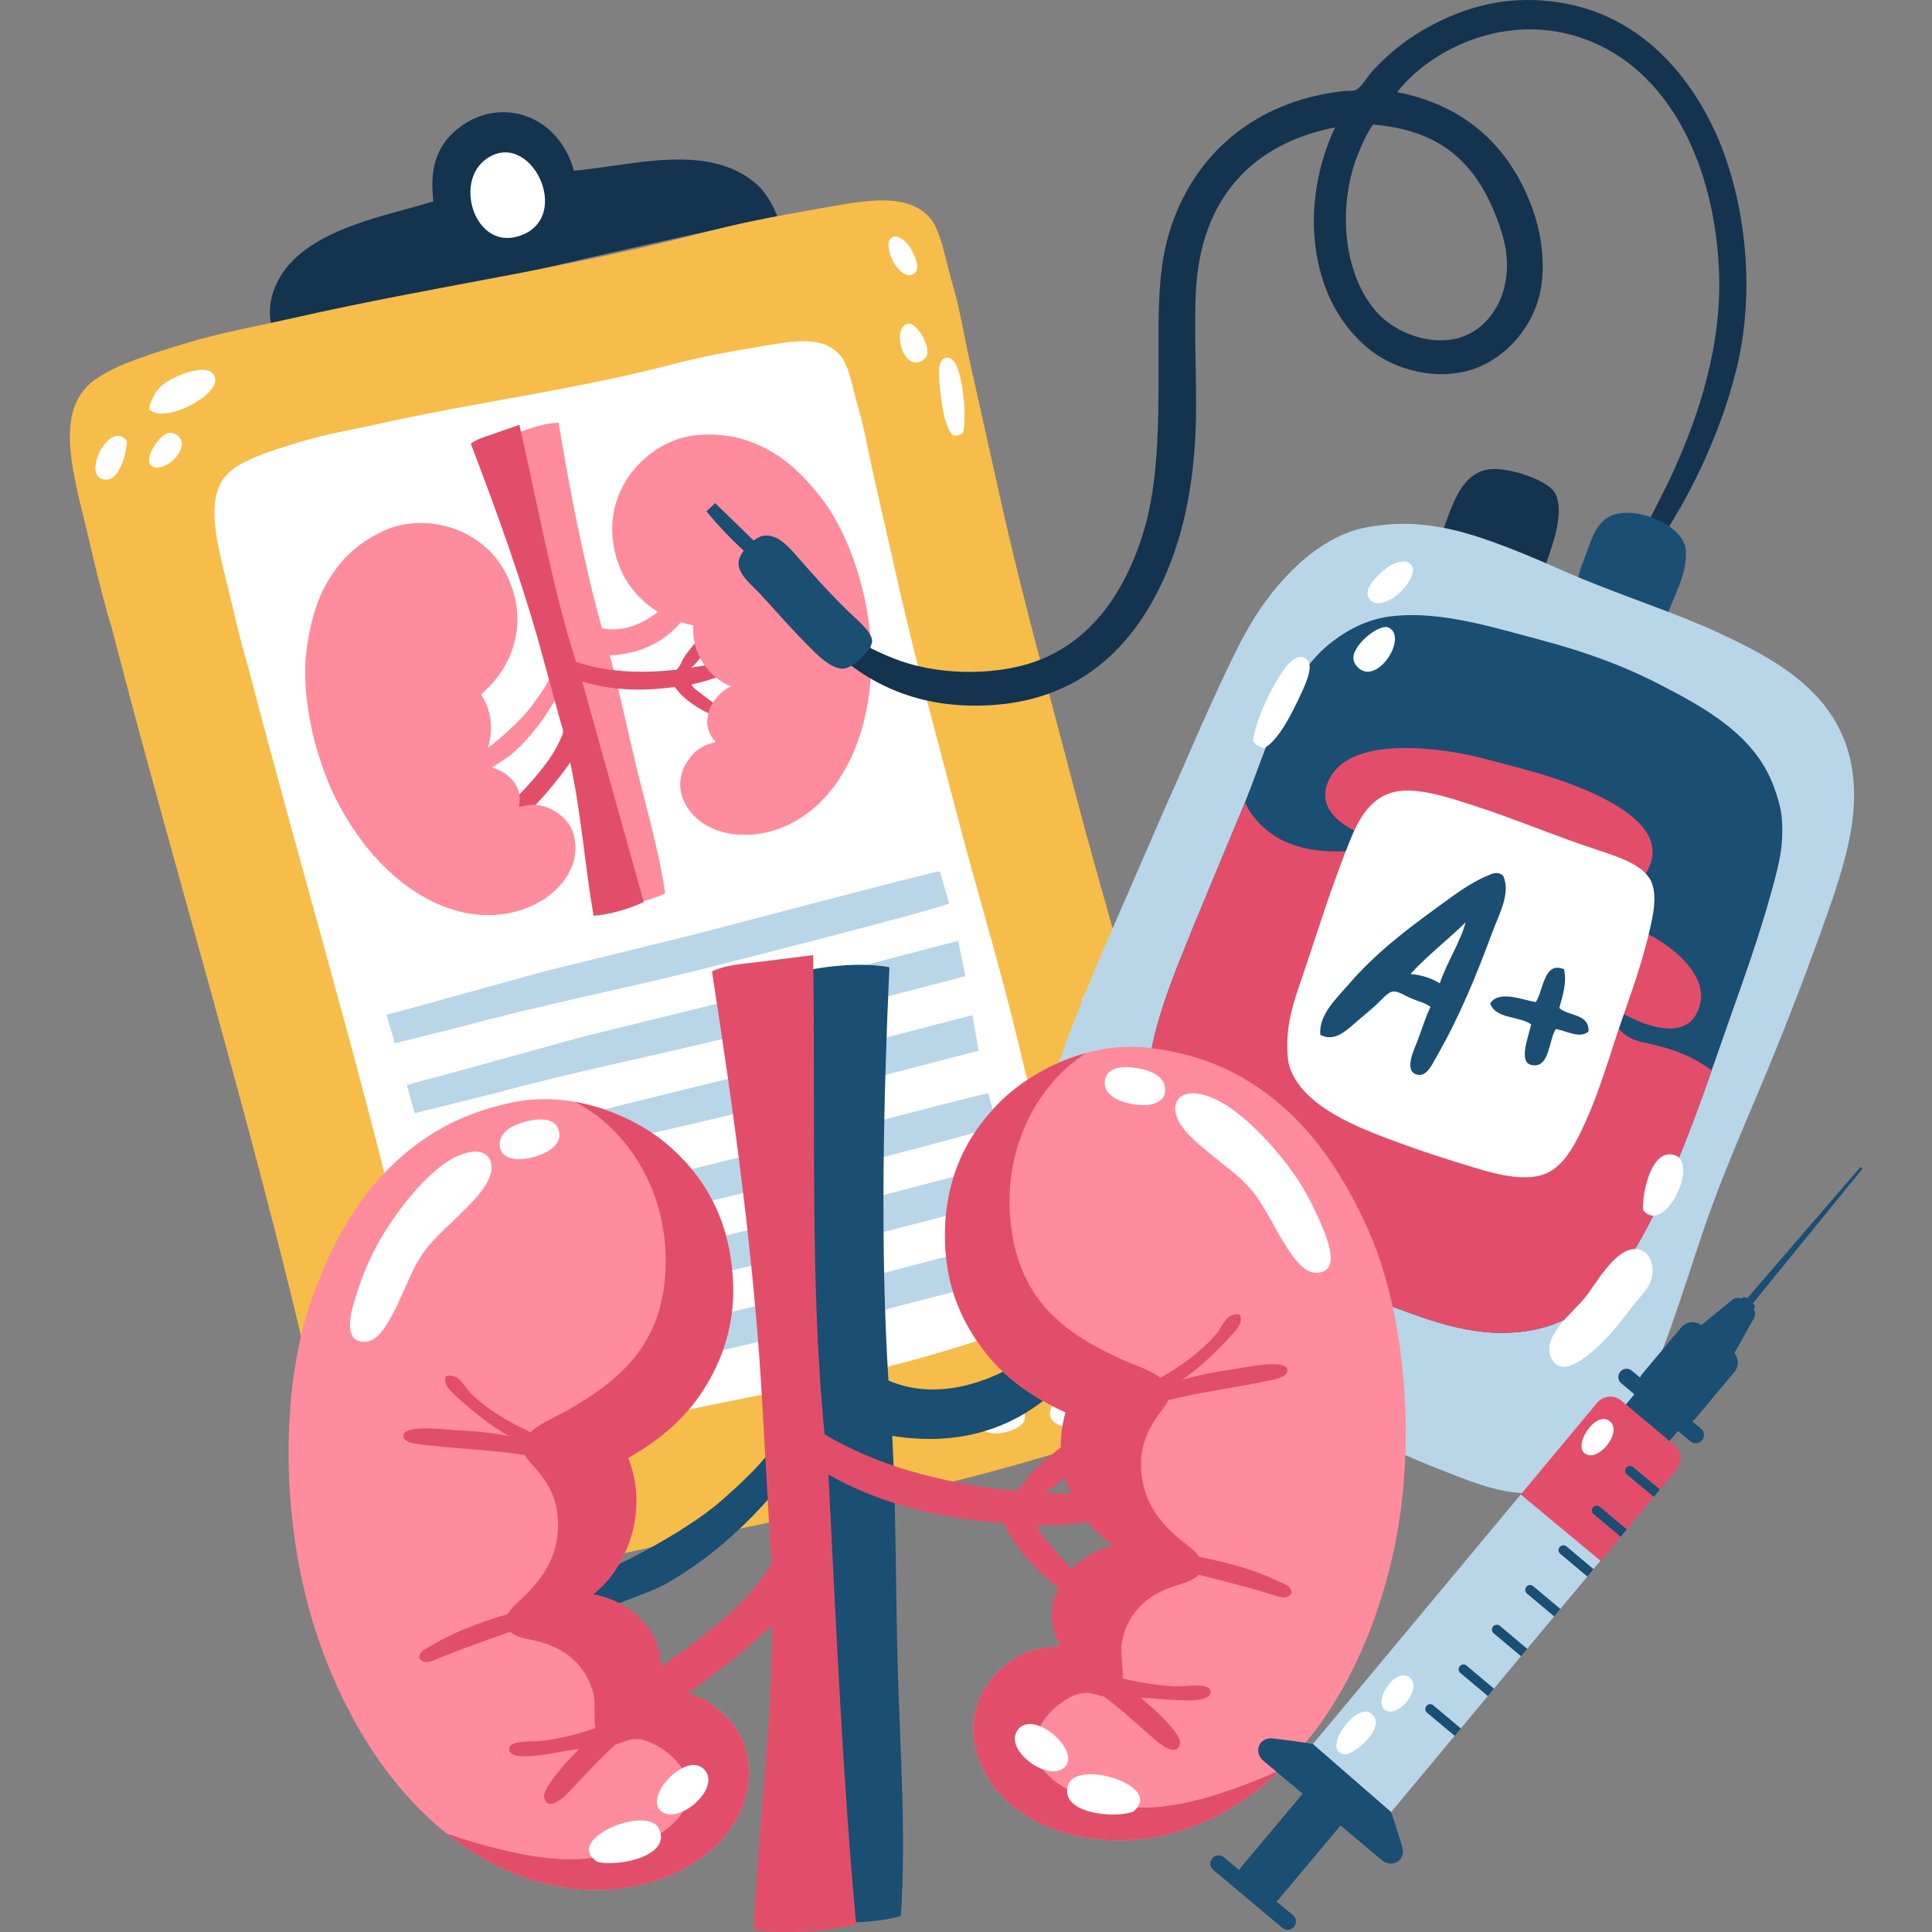
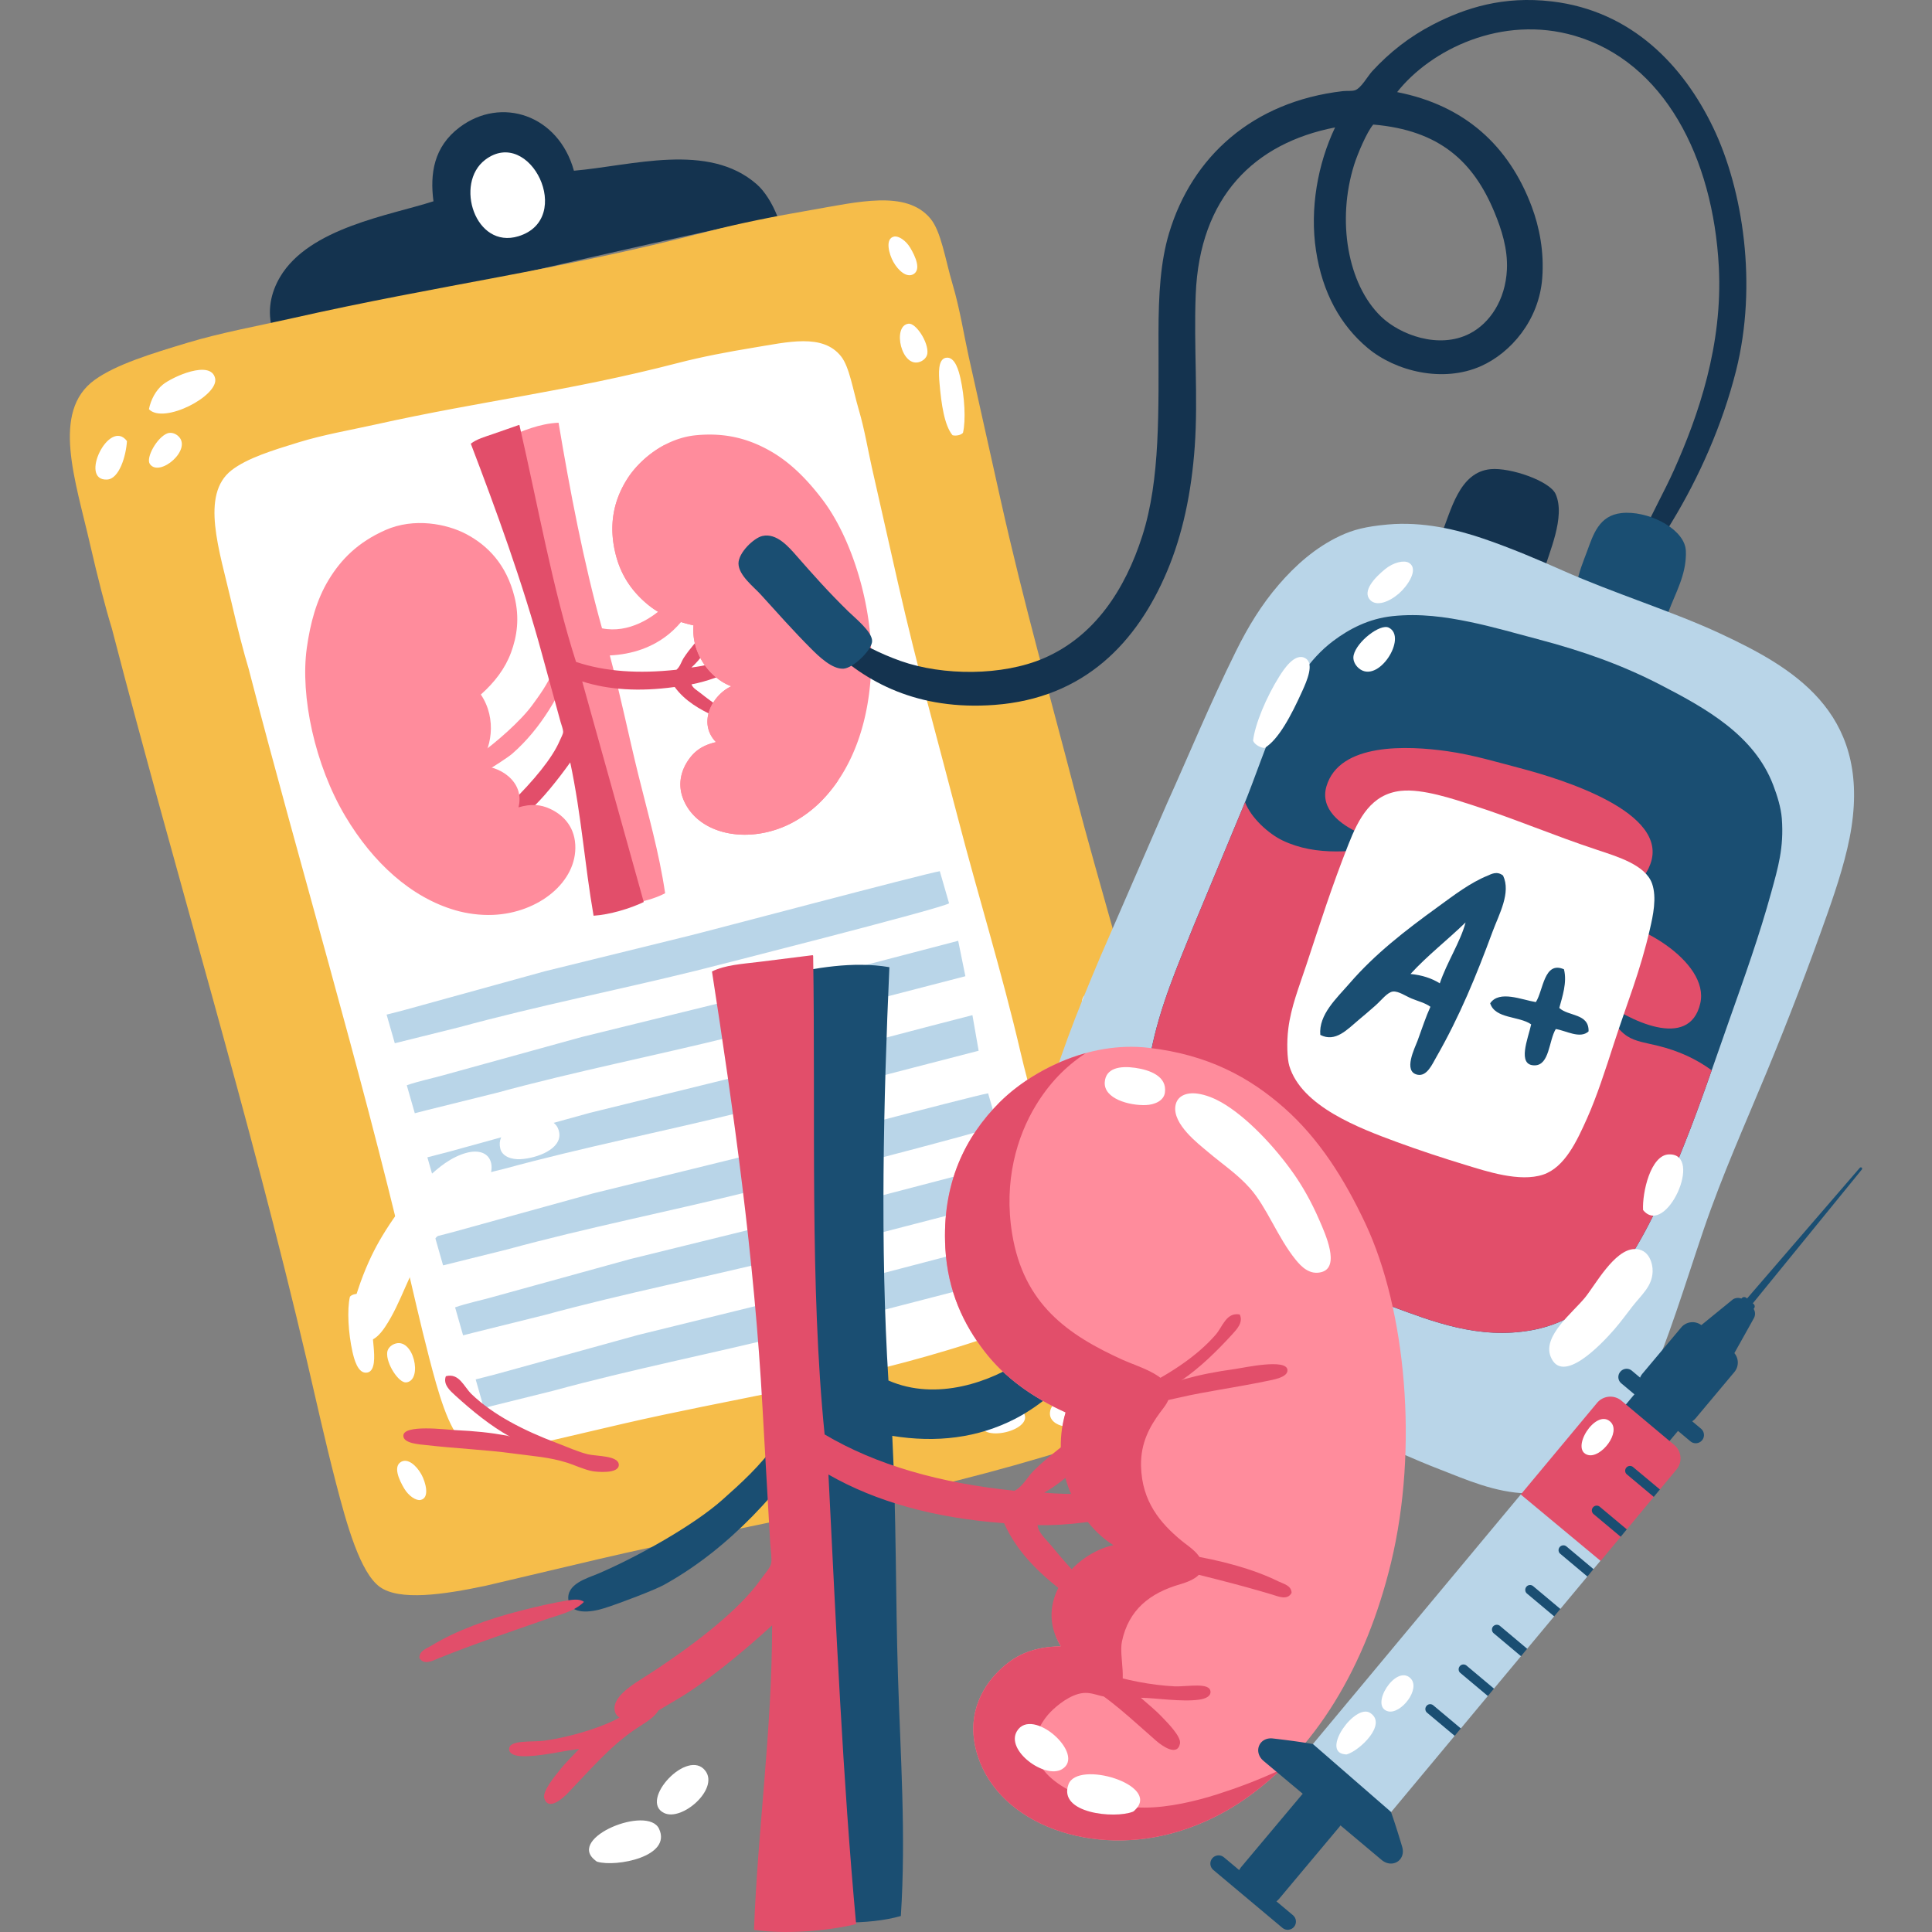
<svg xmlns="http://www.w3.org/2000/svg" width="512" height="512" fill="none">
  <rect width="100%" height="100%" fill="#808080" stroke="none" />
  <style>.B{fill-rule:evenodd}.C{fill:#fff}.D{fill:#ff8c9c}.E{fill:#1a4e72}.F{fill:#e24e6a}.G{fill:#14334f}.H{fill:#b9d5e8}</style>
  <g clip-path="url(#A)">
    <g class="B">
      <path d="M152.097 45.245c15.401-1.326 35.586-7.649 48.418 3.563 2.141 1.861 4.148 5.076 5.518 8.576-44.349 9.124-89.126 20.216-133.702 30.367-1.713-5.264-.504-10.294 1.888-14.345 7.723-13.083 29.206-16.357 40.652-20.066-.956-7.312.069-14.443 6.927-19.609 11.015-8.293 26.194-3.325 30.299 11.514z" class="G" />
      <path d="M128.566 42.356c11.881-9.035 23.891 15.657 8.811 20.254-11.451 3.496-17.012-14.015-8.811-20.254z" class="C" />
      <path d="M29.629 166.504c-1.666-5.379-3.835-13.855-5.73-22.125-3.89-17.052-10.426-35.307 1.18-43.694 5.73-4.139 15.191-7.002 24.517-9.821 9.026-2.731 18.838-4.485 27.818-6.521 39.312-8.878 70.025-12.591 109.987-22.948 8.784-2.282 18.242-4.129 27.328-5.694 12.665-2.182 25.38-5.434 31.799 2.17 2.906 3.439 3.948 10.832 5.943 17.552 1.916 6.478 2.989 13.415 4.237 19.033l8.481 38.064c6.239 27.904 12.964 51.367 19.736 77.498 6.402 24.675 14.553 50.461 20.63 76.919 5.176 22.549 16.288 52.314 12.029 71.854-3.389 15.544-20.474 21.179-41.161 27.332-40.468 12.039-79.068 18.008-117.94 27.094l-29.765 7.023c-11.296 2.389-22.845 4.038-28.035.325-5.233-3.752-8.794-16.551-11.642-27.528-2.97-11.473-5.41-22.589-7.697-32.372-14.99-64.14-34.989-129.684-51.541-193.509-.059-.224-.105-.447-.174-.652z" fill="#f6bd4a" />
      <g class="C">
        <path d="M270.995 373.955c4.153 5.102-12.457 8.928-10.971 2.617.77-3.289 7.869-3.425 10.971-2.617zm10.755 3.982c-1.372-.23-4.069-1.429-3.41-4.148.851-3.561 7.888-5.692 10.512-7.066 3.195-1.666 8.464-6.254 11.871-4.05 4.875 3.133-4.026 8.681-7.171 10.462-1.666.951-3.396 1.713-4.846 2.447-2.487 1.247-4.313 2.778-6.956 2.355zm13.691-71.277c-1.536-2.6-1.46-7.687-1.082-12.679.16-2.139.473-5.599 2.404-5.663 2.313-.091 2.581 3.89 2.674 5.31.272 4.516-.296 10.017-1.458 12.866-.531.474-1.795.515-2.538.166zm-8.206-21.496c-4.743 1.102-5.369-9.527-1.338-9.317 1.749.093 3.976 5.114 3.264 7.647-.258.908-1.104 1.472-1.926 1.67zm4.191-12.192c-1.632.566-3.302-1.3-4.167-3.644-.7-1.892-1.176-5.823 1.133-5.893 1.03-.043 2.562 1.281 3.333 3.214.911 2.263 1.799 5.597-.299 6.323zm-39.002-157.637c-2.153-2.605-2.973-8.242-3.446-13.824-.205-2.392-.466-6.263 1.649-6.686 2.545-.511 3.544 3.85 3.895 5.403 1.113 4.932 1.455 11.114.681 14.459-.496.627-1.887.901-2.779.648zm-8.491-19.504c-5.037 2.069-7.63-9.556-3.142-10.051 1.955-.213 5.305 4.947 4.975 7.869-.125 1.047-.956 1.821-1.833 2.182zm-1.932-23.134c-1.704.918-3.876-.855-5.252-3.29-1.114-1.96-2.328-6.22.218-6.72 1.116-.215 3.047.965 4.246 2.958 1.404 2.347 2.981 5.872.788 7.052zM95.536 342.982c2.189 2.633 3.013 8.337 3.489 13.994.208 2.416.478 6.34-1.663 6.762-2.581.523-3.582-3.89-3.945-5.46-1.123-4.994-1.477-11.258-.683-14.634.501-.631 1.906-.918 2.802-.662zm8.937 13.2c5.095-2.089 7.726 9.673 3.173 10.17-1.979.208-5.365-5.011-5.033-7.972.132-1.056.971-1.837 1.86-2.198zm1.87 31.197c1.721-.93 3.923.86 5.316 3.329 1.111 1.991 2.349 6.294-.222 6.798-1.138.225-3.084-.977-4.3-3.004-1.418-2.363-3.014-5.931-.794-7.123zM39.469 108.447c.495-2.554 1.85-5.032 3.682-6.521 2.512-2.043 12.691-6.679 13.857-1.692 1.086 4.622-13.622 12.295-17.539 8.213zm-5.824 8.438c-.249 4.019-2.067 10.044-5.264 10.201-7.578.399.559-16.419 5.264-10.201zm32.297 60.5c-1.319-4.33-3.071-11.155-4.612-17.815-3.173-13.724-8.306-28.468.038-34.955 4.134-3.214 11.014-5.324 17.803-7.403 6.559-2.019 13.721-3.243 20.264-4.698 28.654-6.375 51.102-8.772 80.207-16.314 6.397-1.661 13.293-2.958 19.927-4.05 9.25-1.506 18.503-3.869 23.356 2.335 2.189 2.808 3.094 8.749 4.681 14.171 1.532 5.212 2.44 10.789 3.465 15.315l6.925 30.63c5.102 22.46 10.469 41.369 15.927 62.417 5.147 19.872 11.611 40.671 16.562 61.968 4.222 18.149 12.928 42.189 10.168 57.757-2.194 12.376-14.613 16.56-29.667 21.103-29.435 8.878-57.626 12.935-85.948 19.478l-21.695 5.064c-8.235 1.706-16.668 2.81-20.544-.26-3.914-3.106-6.758-13.418-9.052-22.259-2.397-9.238-4.39-18.19-6.249-26.061-12.194-51.63-28.083-104.484-41.422-155.884-.039-.187-.079-.363-.134-.538z" />
      </g>
    </g>
    <g class="H">
      <path d="M121.715 272.223c20.919-5.699 42.155-9.886 62.739-14.976 3.991-.989 65.122-16.503 67.062-17.86l-2.459-8.51c-3.78.578-63.138 16.347-66.907 17.224l-37.875 9.324-24.546 6.779-12.275 3.388c-1.185.344-3.07.789-5.001 1.291l2.172 7.589 17.09-4.249zm-8.762 22.021 18.651-4.631c20.924-5.697 42.155-9.884 62.737-14.981l61.494-15.924-1.907-9.386-61.884 16.175-37.873 9.317-24.546 6.779-12.28 3.391c-2.189.635-6.743 1.611-9.544 2.624l2.122 7.41c.915-.211 1.938-.507 3.03-.774zm20.756 15.479c20.921-5.702 42.155-9.881 62.732-14.983l62.909-16.283-1.649-9.432c-2.696.621-60.895 15.96-63.557 16.582l-37.868 9.319-24.553 6.78-12.273 3.384c-1.436.42-3.886.984-6.192 1.611l2.16 7.566 18.291-4.544zm.807 21.364c20.916-5.702 42.155-9.891 62.737-14.983 3.993-.989 65.124-16.496 67.062-17.857l-2.454-8.507c-3.78.578-63.138 16.345-66.907 17.227l-37.875 9.317-24.548 6.779-12.273 3.391c-1.188.349-3.076.791-5.004 1.291l2.17 7.594 17.092-4.252zm-8.765 22.017 18.649-4.631c20.921-5.699 42.158-9.888 62.737-14.985l61.495-15.922-1.904-9.382-61.889 16.171-37.866 9.322-24.556 6.777-12.275 3.389c-2.184.635-6.741 1.613-9.537 2.624l2.115 7.413c.914-.212 1.936-.508 3.031-.776zm20.761 15.483c20.916-5.704 42.153-9.884 62.727-14.981l62.914-16.288-1.656-9.429c-2.691.616-60.887 15.955-63.55 16.577l-37.873 9.32-24.553 6.782-12.271 3.386c-1.436.423-3.886.982-6.191 1.603l2.16 7.57 18.293-4.54z" />
    </g>
    <g class="B">
      <path d="M148.024 112.027c2.951 17.657 6.677 37.202 11.518 54.483 6.966 1.427 13.585-2.746 17.265-6.586 1.128-1.173 2.397-3.556 4.495-3.589.714-.012 1.893.743 2.191 1.634.662 1.974-1.028 4.318-2.069 5.704-1.173 1.56-2.65 3.116-4.079 4.292-4.402 3.613-9.747 5.432-15.74 5.733 2.808 10.45 4.942 21.045 7.534 31.531 2.566 10.419 5.556 20.752 7.126 31.486-4.11 2.172-10.345 3.314-14.873 3.052-4.265-22.302-4.813-42.203-9.353-64.682-3.522 8.799-8.56 17.908-16.3 24.663-1.071.934-5.31 3.675-7.169 4.741-1.809 1.03-4.304 1.828-4.992.012-.808-2.115 1.892-3.474 3.142-4.356 4.686-3.295 11.236-9.057 14.299-13.234 1.936-2.641 4.036-5.511 5.556-9.081.978-2.294 1.876-5.04 2.669-7.804.291-1.018.741-2.015.746-2.66.01-.851-.478-2.072-.827-3.241l-6.928-22.582-8.084-25.502c4.104-1.77 8.797-3.802 13.873-4.014z" class="D" />
      <path d="M137.52 112.624c.103-.041.129.026.153.1 4.858 21.105 8.834 43.575 14.983 62.687 7.649 2.578 16.584 3.176 26.613 2.074.975-.803 1.276-2.144 1.952-3.181 1.603-2.476 3.723-4.664 5.58-7.114.612-.808 1.152-2.034 2.528-1.723 1.353.941.375 2.229-.117 3.181-1.496 2.913-3.537 6.098-5.991 8.251 3.568-.423 7.324-1.446 11.224-2.265 1.202-.253 2.476-.533 2.782.722.296 1.212-1.166 1.716-2.416 2.225-3.592 1.45-7.241 2.963-11.554 3.785.368 1.013 1.446 1.565 2.323 2.265 1.83 1.441 3.248 2.533 5.456 3.962.793.516 2.392 1.436 1.85 2.497-.629 1.211-2.347.239-3.336-.21-4.113-1.833-8.086-4.155-10.751-7.823-9.315 1.286-17.482.781-24.51-1.47l16.312 58.46c-3.601 1.723-8.99 3.355-13.296 3.63-2.394-13.757-3.188-26.477-6.187-40.631-3.183 4.459-7.343 9.692-10.818 12.782-.879.774-1.948 1.979-3.47 2.846-1.357.772-3.496 1.596-4.086-.045-.564-1.558 1.372-3.563 2.433-4.6 6.265-6.134 11.219-12.166 13.14-16.696.37-.879.942-1.807.925-2.43-.017-.681-.428-1.675-.691-2.617l-4.798-17.521c-5.291-19.571-12.428-38.999-18.983-56.18 1.549-1.221 3.73-1.826 5.898-2.571l6.852-2.39z" class="F" />
      <g class="D">
        <path d="M127.428 184.06c4.354 6.445 2.858 14.725-.832 18.978 5.482-.459 12.617 3.995 10.801 10.918 3.412-.996 5.883-.743 8.332.373 3.111 1.419 6.419 4.311 6.722 9.494.576 9.819-9.678 18.145-21.82 18.634-3.453.139-6.954-.356-9.941-1.221-11.798-3.417-21.855-12.651-29.149-24.878-8.108-13.587-12.01-31.889-10.237-44.628.918-6.581 2.569-12.758 5.816-18.104 3.243-5.334 7.668-9.905 15.038-13.16 7.589-3.357 16.247-1.632 21.334 1.039 5.838 3.073 10.717 8.161 12.84 16.617 1.429 5.68.662 10.579-.911 14.83-1.575 4.257-4.361 7.873-7.993 11.108z" />
      </g>
    </g>
-     <path d="M120.693 241.236c2.987.865 6.488 1.36 9.941 1.221 12.142-.49 22.396-8.815 21.82-18.634-.303-5.183-3.611-8.075-6.722-9.494-2.449-1.116-4.92-1.369-8.332-.373 1.816-6.923-5.319-11.377-10.801-10.918 3.69-4.254 5.186-12.534.832-18.978 3.632-3.235 6.418-6.851 7.995-11.107s2.34-9.15.911-14.83c-2.122-8.457-7.002-13.544-12.84-16.617-3.281-1.72-8.039-3.042-13.04-2.87 3.202.908 5.969 2.48 8.488 4.693 3.709 3.26 7.226 8.495 8.225 15.626 1.321 9.451-3.056 15.172-9.202 20.639-1.606 1.419-5.315 3.788-4.724 6.048.282 1.083 1.25 1.62 2.029 2.196 1.845 1.357 3.728 3.097 4.595 6.115 1.341 4.664-.246 8.196-2.182 11.183-.807 1.24-2.301 2.769-1.594 4.402.463 1.063 2.067 1.238 3.472 1.209 4.23-.091 7.661 1.216 9.785 5.037 1.028 1.861.87 5.952 2.837 6.528 1.709.497 2.5-1.123 4.263-1.462 1.625-.308 3.745.514 4.935 1.161 1.063.581 2.877 1.921 3.417 4.053.755 2.975-1.565 5.683-3.157 7.178-1.842 1.735-4.951 3.685-8.473 4.787-3.224 1.018-7.018 1.247-9.993 1.223-2.961-.017-5.58-.186-8.94-.588-.038-.002-.079-.01-.12-.014 2.121 1.061 4.315 1.931 6.575 2.586z" class="D" />
    <g class="B D">
      <path d="M101.11 178.415c1.646-.843 2.674.875 3.874 1.623 3.436 2.148 7.993 3.353 12.567 4.038 1.506.229 3.111.588 4.505.621 1.156.031 4.086-.722 4.342.538.246 1.212-2.724 1.541-3.286 1.56-1.109.041-2.686-.32-3.491-.397-2.679-.258-4.784.1-7.453.296-3.632.265-7.41.93-11.699 1.348-.951.095-3.073.425-3.281-.595-.311-1.522 5.484-2.005 6.593-2.184 2.801-.454 4.667-.667 7.174-.748.107-.01.16.081.284.048-2.808-.851-5.683-2.323-8.342-3.878-.79-.456-1.968-1.104-1.787-2.27zm24.55 25.843c-1.015 1.577-2.968 2.428-4.71 3.482-4.268 2.607-8.756 5.269-12.851 8.039-.681.461-1.701 1.372-2.533.519-.251-.958.667-1.446 1.259-2.01 2.76-2.612 6.622-5.054 10.844-7.14 1.89-.93 3.9-1.881 5.671-2.569.648-.252 1.656-.665 2.32-.321zm13.031 11.167c.074 1.747-1.491 2.918-2.729 4.215-2.789 2.925-4.772 6.603-7.042 10.273-.526.843-2.067 2.946-2.956 1.321-.471-.853.836-3.302 1.181-4 .698-1.427 1.345-2.318 2.017-3.463-1.924.629-5.071 2.194-7.408 2.576-.748.124-1.596.081-1.78-.521-.413-1.334 2.808-1.592 4.438-2.189 2.86-1.047 6.196-2.815 8.431-4.507.683-.516 1.367-1.264 2.112-1.869.863-.703 1.539-1.209 2.273-1.785.393-.307.849-.448 1.463-.051zm45.094-49.7c-.638 7.754 4.727 14.238 10.024 16.14-5.004 2.287-9.043 9.661-4.06 14.806-3.467.805-5.499 2.244-7.083 4.411-2.024 2.76-3.486 6.9-1.209 11.567 4.311 8.839 17.322 11.081 28.147 5.556a31.88 31.88.0 0 0 8.065-5.933c8.612-8.765 12.859-21.742 13.222-35.972.408-15.815-5.157-33.682-12.94-43.922-4.022-5.288-8.486-9.856-13.946-12.931-5.436-3.057-11.53-4.87-19.55-4.106-8.263.796-14.964 6.538-18.089 11.365-3.584 5.532-5.348 12.36-3.056 20.777 1.539 5.649 4.61 9.546 8.065 12.481s7.659 4.72 12.41 5.761z" />
    </g>
    <path d="M217.668 212.273a31.88 31.88.0 0 1-8.065 5.933c-10.825 5.525-23.836 3.283-28.147-5.556-2.277-4.667-.815-8.808 1.209-11.568 1.584-2.168 3.616-3.606 7.083-4.411-4.983-5.145-.944-12.519 4.06-14.806-5.298-1.902-10.663-8.385-10.024-16.139-4.751-1.042-8.951-2.827-12.409-5.761s-6.526-6.832-8.065-12.481c-2.292-8.416-.528-15.246 3.056-20.778 2.015-3.107 5.515-6.591 9.96-8.892-2.349 2.358-3.988 5.085-5.099 8.249-1.637 4.66-2.139 10.947.485 17.65 3.482 8.89 10.101 11.735 18.137 13.482 2.096.456 6.485.705 7.078 2.961.284 1.087-.294 2.021-.693 2.908-.942 2.088-1.728 4.528-1.008 7.582 1.116 4.727 4.227 7.025 7.377 8.679 1.317.691 3.365 1.288 3.549 3.056.124 1.152-1.195 2.096-2.433 2.757-3.735 1.993-6.082 4.806-6.06 9.188.012 2.122 2.158 5.613.724 7.076-1.247 1.274-2.727.246-4.428.817-1.577.531-3.02 2.277-3.737 3.429-.648 1.025-1.565 3.082-.994 5.212.801 2.961 4.151 4.179 6.27 4.71 2.457.607 6.12.779 9.736.019 3.305-.698 6.727-2.354 9.308-3.831 2.571-1.469 4.77-2.896 7.501-4.894.036-.024.067-.048.1-.072-1.335 1.968-2.819 3.803-4.471 5.481z" class="D" />
    <g class="B">
      <path d="M203.962 147.916c-1.85.072-1.897 2.072-2.578 3.312-1.943 3.553-5.327 6.834-8.978 9.676-1.202.937-2.423 2.041-3.623 2.748-.994.593-3.914 1.374-3.52 2.593.373 1.176 3.126.012 3.63-.251.982-.504 2.182-1.592 2.846-2.053 2.21-1.534 4.22-2.256 6.638-3.391 3.303-1.551 6.923-2.822 10.861-4.559.875-.385 2.892-1.133 2.574-2.127-.476-1.479-5.766.942-6.818 1.324-2.664.973-4.397 1.711-6.622 2.863-.1.048-.1.155-.23.184 2.036-2.12 3.826-4.81 5.379-7.465.462-.789 1.174-1.929.441-2.854zm-8.743 34.556c1.661.872 3.783.659 5.816.729 4.999.177 10.213.301 15.138.71.822.069 2.153.361 2.464-.791-.251-.958-1.288-.932-2.081-1.13-3.687-.925-8.251-1.166-12.954-.915-2.098.11-4.318.272-6.201.535-.69.097-1.77.236-2.182.862zm-5.879 16.116c.791 1.556 2.726 1.816 4.447 2.342 3.859 1.183 7.391 3.412 11.171 5.498.867.483 3.24 1.556 3.221-.294-.01-.977-2.351-2.471-2.987-2.908-1.307-.898-2.313-1.362-3.458-2.029 1.981-.397 5.494-.573 7.726-1.386.71-.256 1.427-.707 1.293-1.328-.292-1.362-3.231-.01-4.942.27-3.006.485-6.782.581-9.554.201-.855-.117-1.816-.435-2.76-.597-1.095-.191-1.936-.299-2.856-.44-.496-.077-.967.024-1.301.671z" class="D" />
      <path d="M433.751 147.351c-.096-2.146.963-4.206 1.771-6.07 2.366-5.47 5.508-10.928 8.094-16.694 6.485-14.474 12.976-33.223 11.888-53.886-1.52-29.017-14.536-54.297-38.195-61.22-19.349-5.656-38.205 3.711-47.054 14.93 17.92 3.52 29.614 14.199 35.672 30.355 2.026 5.413 3.319 11.965 2.779 18.969-.858 11.188-8.361 19.769-16.187 23.272-10.173 4.552-22.742 1.374-30.104-4.808-7.155-6.005-11.953-14.574-13.662-25.801-1.689-11.109.471-23.002 5.059-32.63-21.334 4.153-35.894 18.3-36.934 44.27-.545 13.654.659 27.263-.253 40.22-.863 12.343-3.255 23.476-7.336 33.142-7.934 18.792-21.872 33.648-45.785 35.412-20.123 1.487-34.191-5.857-44.27-15.936-3.436-3.436-6.851-7.36-8.347-12.648-.304-.289-.101-.638.0-.253 7.501 6.579 16.732 13.288 27.827 17.203 11.157 3.934 26.941 3.996 37.945-.757 13.441-5.814 21.502-18.178 26.056-32.379 4.834-15.098 4.299-33.01 4.299-53.633.0-10.603.566-19.136 2.782-26.561 6.067-20.309 22.142-34.905 46.043-37.694.996-.117 2.445.046 3.288-.249 1.625-.581 3.279-3.685 4.552-5.064 4.574-4.956 9.829-9.124 16.19-12.395 8.564-4.399 18.555-7.57 31.371-6.072 21.244 2.495 34.903 17.084 42.75 33.395 7.943 16.503 11.81 41.718 6.072 64.505-3.601 14.297-9.805 28.212-16.952 39.971-1.102 1.818-2.342 4.034-3.792 5.816-1.268 1.558-3.072 3.856-5.567 3.29zM358.87 43.634c-4.662 14.828-1.735 31.679 7.083 40.22 5.028 4.87 15.351 8.76 23.533 4.555 5.336-2.748 9.47-8.897 9.86-16.95.265-5.506-1.439-10.705-3.286-15.174-5.573-13.482-14.57-21.779-32.131-23.275-1.687 1.91-4.182 7.85-5.059 10.624z" class="G" />
      <g class="E">
-         <path d="M199.252 142.799l-9.616-9.36-.115-.117-2.306 2.182c2.963 3.613 6.263 7.111 9.506 10.077 1.441 1.319 3.692 3.704 6.07 2.528.545-2.495-2.129-3.903-3.539-5.31z" />
        <path d="M202.033 142.043c3.776-.87 6.963 2.87 9.107 5.31 4.395 5.006 8.23 9.353 13.657 14.672 1.754 1.718 6.313 5.343 6.325 7.845.017 2.306-4.947 7.171-7.59 7.336-3.044.184-6.624-3.338-8.598-5.312-4.581-4.586-8.877-9.429-13.408-14.419-1.735-1.914-5.766-4.997-5.819-8.103-.049-2.873 4.061-6.811 6.326-7.329z" />
      </g>
      <path d="M408.962 151.903c-9.15-3.247-18.161-6.626-27.067-10.117 2.657-6.378 4.748-16.677 13.15-17.456 5.212-.48 15.659 3.13 17.205 6.579 2.727 6.076-1.833 15.649-3.288 20.994z" class="G" />
      <path d="M441.595 163.794c-7.938-2.853-15.628-5.96-23.783-8.6.514-3.527 1.744-6.273 2.784-9.104 1.632-4.447 3.155-9.477 9.105-10.118 6.717-.734 15.84 3.721 16.951 9.1.249 1.209.11 2.786.0 3.797-.587 5.362-3.635 10.28-5.057 14.925z" class="E" />
      <path d="M367.728 139.002c9.31-.853 18.424 1.343 25.55 3.797 7.348 2.528 14.245 5.468 20.742 8.349 14.056 6.232 29.227 10.866 41.739 16.694 19.067 8.882 39.617 20.572 34.905 51.353-1.14 7.484-3.847 15.745-6.321 22.766-5.102 14.472-10.39 28.214-16.19 42.244-5.601 13.554-11.711 27.077-16.699 41.739-4.767 14.029-9.417 29.56-15.427 43.006-5.276 11.812-13.931 27.235-31.368 26.816-8.507-.206-16.381-3.764-23.019-6.328-7.205-2.777-13.628-5.84-20.493-8.598-13.798-5.541-30.071-9.286-44.772-13.659-15.212-4.526-27.502-12.001-35.421-23.022-4.27-5.941-6.818-13.129-7.587-21.755-.703-7.888.698-17.762 2.784-25.801 3.907-15.035 9.112-28.059 15.43-43.006l17.707-40.731c5.692-12.574 11.217-26.064 18.216-40.22 3.254-6.586 6.81-12.4 11.382-17.702 4.433-5.15 9.719-9.852 16.192-12.904 3.56-1.683 6.925-2.512 12.65-3.038z" class="H" />
      <path d="M368.985 163.289c7.338-.782 14.147.206 20.5 1.52 6.187 1.278 12.23 3.051 17.953 4.555 12.158 3.19 22.472 6.889 32.635 12.142 12.149 6.273 24.849 13.396 29.851 26.561 1.008 2.65 2.05 5.883 2.277 8.854.588 7.783-1.03 13.076-2.781 19.478-3.126 11.42-7.162 22.687-11.131 33.897-3.866 10.921-7.568 22.085-11.895 32.883-4.017 10.058-8.725 21.175-14.668 30.36-6.05 9.353-13.805 16.78-25.801 18.976-14.041 2.561-26.35-2.342-37.19-6.328l-32.886-11.886c-16.878-6.43-30.31-14.228-32.377-35.163-.664-6.729.256-13.731 1.515-20.238 2.359-12.135 7.04-22.816 11.387-33.648l13.152-31.622c6.194-15.078 10.971-34.131 23.777-43.759 4.274-3.218 9.45-5.911 15.682-6.582z" class="E" />
    </g>
    <g class="F">
      <path d="M431.225 274.597c-5.422-3.563-5.453-10.901-4.808-18.469.755-8.877-.707-14.665-4.557-20.238-4.213-6.101-11.726-11.258-20.993-13.406-20.379-4.736-43.027 8.811-60.966.253-3.702-1.764-8.392-5.998-9.948-10.165l-.423 1.056-13.152 31.622c-4.347 10.832-9.028 21.514-11.387 33.648-1.259 6.507-2.179 13.509-1.515 20.238 2.067 20.935 15.499 28.733 32.377 35.163 10.45 3.974 21.523 7.707 32.886 11.886 10.839 3.986 23.148 8.889 37.19 6.328 11.996-2.196 19.75-9.623 25.801-18.976 5.943-9.186 10.651-20.302 14.668-30.36 2.576-6.426 4.92-12.983 7.219-19.537-4.01-2.942-8.701-5.145-14.297-6.512-2.976-.734-5.916-1.1-8.095-2.531z" />
      <g class="B">
        <path d="M360.256 220.774c-4.923-2.184-10.531-6.34-8.727-12.409 3.441-11.599 21.473-10.789 32.054-9.288 6.78.963 13.277 2.93 19.019 4.428 11.633 3.045 39.809 11.788 34.759 25.481-4.755 12.873-21.719 5.049-33.381 1.023-14.303-4.948-28.648-2.549-43.724-9.235zm62.7 22.901c10.01-.495 30.202 11.09 27.633 22.235-2.901 12.579-19.046 4.502-26.583-1.166-3.632-2.741-10.92-6.696-10.157-13.449.686-6.057 5.083-7.424 9.107-7.62z" />
      </g>
    </g>
    <path d="M371.267 209.584c5.728-.621 14.01 2.199 18.971 3.797 11.157 3.584 21.086 7.895 33.142 11.886 5.298 1.754 12.675 3.976 14.421 8.854 1.348 3.773.208 8.744-.509 11.891-2.626 11.504-6.12 19.815-9.611 30.611-2.163 6.691-4.495 13.936-7.085 19.731-2.667 5.957-5.886 12.997-11.635 14.928-6.239 2.091-15.098-.901-20.493-2.536-5.826-1.764-12.376-3.919-18.214-6.069-10.051-3.709-25.356-9.453-28.585-20.235-.557-1.876-.717-6.22-.251-9.869.734-5.79 2.774-10.808 4.805-16.947 3.706-11.205 6.598-20.369 11.131-31.875 2.718-6.896 6.037-13.31 13.913-14.167z" class="B C" />
    <g class="E B">
      <path d="M398.326 232.034c2.16 4.557-1.068 10.24-2.796 14.902-4.249 11.513-8.698 22.4-14.899 33.22-1.095 1.907-2.48 5.162-4.968 4.658-3.952-.801-.679-7.159.0-9.004 1.324-3.611 2.151-6.225 3.413-9.007-1.388-1.02-3.207-1.448-4.966-2.172-1.58-.645-3.487-2.019-4.968-1.861-1.46.158-3.044 2.294-4.655 3.725-1.496 1.329-3.104 2.684-4.351 3.728-3.099 2.6-6.227 6.108-10.242 4.034-.461-5.386 4.306-9.671 7.761-13.661 6.746-7.793 14.665-13.924 23.285-20.178 4.528-3.286 8.65-6.476 13.353-8.383.779-.321 2.406-1.318 4.033-.001zm-24.527 26.08c3.114.301 5.664 1.166 7.762 2.48 1.876-5.577 5.503-11.057 6.832-16.144-4.773 4.651-10.094 8.744-14.594 13.664zm40.668-1.244c.891 3.51-.475 7.365-1.24 10.244 2.394 2.268 7.917 1.398 7.759 6.215-2.268 2.089-6.039-.237-8.691-.621-1.852 3.03-1.639 9.587-5.589 9.623-4.798.046-1.716-7.21-.93-10.866-3.228-2.258-9.549-1.422-10.866-5.589 2.442-3.546 8.402-.899 12.106-.313 1.986-3.056 2.144-11.001 7.451-8.693z" />
    </g>
    <g class="C B">
      <path d="M435.433 320.676c6.012 7.35 16.201-15.033 6.861-14.751-4.875.143-7.115 10.144-6.861 14.751zm2.53 16.356c.079-2.003-.846-6.16-4.88-6.015-5.284.179-10.318 9.511-13.014 12.828-3.283 4.034-11.277 10.163-9.152 15.621 3.04 7.793 13.439-3.192 16.864-7.128 1.819-2.086 3.396-4.306 4.851-6.151 2.478-3.157 5.171-5.289 5.331-9.155zM335.125 198.227c3.682-2.187 7.052-8.588 9.981-15.066 1.262-2.777 3.224-7.3.865-8.701-2.827-1.687-5.866 3.095-6.949 4.813-3.424 5.432-6.452 12.679-6.94 17.016.327.958 1.877 1.874 3.043 1.938zM360 177.016c5.152 4.6 13.181-8.206 8.015-10.696-2.246-1.08-8.443 3.663-9.288 7.31-.297 1.307.377 2.585 1.273 3.386zm3.073-18.043c1.649 1.814 4.999.621 7.685-1.711 2.156-1.876 5.42-6.452 2.593-8.125-1.247-.746-4.062-.143-6.345 1.742-2.673 2.194-6.052 5.752-3.933 8.094z" />
    </g>
    <path d="M235.698 256.311c-1.58 35.187-2.461 74.308-.253 109.538 12.813 5.601 27.256.311 35.923-5.565 2.65-1.797 6.065-5.852 10.118-5.059 1.384.27 3.331 2.211 3.539 4.048.468 4.067-3.749 7.879-6.323 10.115-2.896 2.521-6.38 4.908-9.613 6.579-9.945 5.138-20.971 6.442-32.633 4.552 1.102 21.251.853 42.509 1.517 63.75.659 21.093 2.155 42.198.758 63.494-8.787 2.483-21.256 2.115-29.849-.256.97-44.652 8.091-83.147 8.603-128.253-10.383 15.473-23.817 30.922-41.488 40.729-2.447 1.36-11.724 4.891-15.741 6.172-3.905 1.245-9.03 1.742-9.611-2.027-.679-4.399 5.076-5.905 7.843-7.085 10.369-4.416 25.33-12.801 32.941-19.578 4.808-4.28 10.032-8.937 14.421-15.176 2.825-4.012 5.68-8.925 8.347-13.915.984-1.843 2.256-3.575 2.528-4.803.366-1.637-.069-4.191-.253-6.576l-4.048-46.294-5.054-52.364c8.616-1.721 18.478-3.699 28.328-2.026z" class="B E" />
    <path d="M215.244 253.149c.22-.045.241.098.253.253.669 42.593-.927 87.441 3.037 126.738 13.654 8.098 30.592 12.916 50.34 14.926 2.203-1.14 3.336-3.592 5.061-5.312 4.1-4.108 9.078-7.437 13.659-11.387 1.51-1.303 3.054-3.441 5.563-2.277 2.222 2.373-.186 4.45-1.515 6.072-4.086 4.987-9.32 10.271-14.923 13.406 7.03.655 14.68.222 22.513.255 2.421.012 4.985-.005 5.059 2.528.067 2.457-2.951 2.829-5.565 3.293-7.501 1.319-15.145 2.722-23.781 2.526.287 2.103 2.134 3.611 3.546 5.31 2.918 3.532 5.202 6.218 8.853 9.872 1.317 1.317 4.019 3.745 2.528 5.565-1.694 2.069-4.602-.514-6.321-1.771-7.157-5.229-13.853-11.327-17.458-19.48-18.455-1.36-33.949-5.687-46.547-12.901 2.038 40.119 3.778 80.544 7.338 119.149-7.639 1.833-18.675 2.76-27.07 1.518 1.051-27.452 4.758-52.244 4.808-80.7-7.953 7.274-18.099 15.619-26.066 20.137-2 1.128-4.547 3.001-7.843 4.046-2.925.93-7.372 1.632-7.843-1.771-.442-3.226 4.115-6.282 6.576-7.841 14.574-9.229 26.582-18.787 32.138-26.713 1.078-1.532 2.559-3.08 2.784-4.299.239-1.305-.139-3.391-.253-5.315l-2.027-35.667c-2.129-39.816-7.871-80.129-13.406-115.861 3.474-1.72 7.919-1.981 12.397-2.526l14.165-1.773z" class="B F" />
-     <path d="M166.461 386.387c5.728 14.197-.559 29.507-9.408 36.167 10.736 1.374 19.164 16.122 12.822 28.694 6.97-.511 15.093-2.253 19.333.89 5.41 4.012 10.574 10.935 9.028 21.026-2.93 19.126-26.078 30.924-49.627 26.874-6.701-1.154-13.231-3.546-18.62-6.435-21.28-11.43-36.834-33.326-45.833-59.838-10.003-29.471-9.984-66.283-1.34-90.058 4.469-12.278 10.185-23.473 18.641-32.427 8.421-8.92 18.818-15.894 34.329-19.129 15.982-3.336 31.918 3.544 40.612 10.782 9.96 8.302 17.253 20.092 17.862 37.237.411 11.508-3.073 20.625-7.85 28.147-4.784 7.539-11.63 13.341-19.949 18.07z" class="B D" />
    <g class="F">
-       <path d="M129.986 493.603c5.389 2.889 11.919 5.281 18.62 6.435 23.55 4.05 46.698-7.747 49.627-26.874 1.546-10.091-3.618-17.014-9.028-21.026-4.239-3.142-8.897-4.65-15.867-4.139 6.342-12.572-5.551-24.071-16.288-25.445 8.849-6.66 15.136-21.97 9.408-36.167 8.318-4.729 15.164-10.531 19.948-18.07 4.777-7.522 8.261-16.639 7.85-28.147-.609-17.145-7.902-28.936-17.862-37.237-5.599-4.66-14.213-9.162-23.901-10.892 5.783 3.068 10.457 7.231 14.393 12.521 5.8 7.793 10.404 19.318 9.391 33.436-1.338 18.723-12.113 27.932-26.195 35.914-3.661 2.077-11.769 5.107-11.563 9.69.098 2.206 1.732 3.632 2.999 5.059 2.989 3.367 5.895 7.496 6.321 13.652.664 9.525-3.835 15.662-8.789 20.611-2.065 2.062-5.565 4.387-4.88 7.811.451 2.234 3.47 3.233 6.187 3.754 8.17 1.57 14.228 5.489 16.739 13.719 1.223 3.998-.767 11.802 2.777 13.719 3.078 1.666 5.269-1.135 8.791-1.054 3.264.074 6.999 2.516 9.026 4.256 1.807 1.553 4.734 4.875 4.903 9.21.232 6.029-5.348 10.28-9.025 12.505-4.256 2.578-11.033 5.052-18.273 5.728-6.612.619-14.006-.502-19.719-1.764-5.683-1.255-10.651-2.653-16.952-4.808l-.222-.079c3.648 2.915 7.509 5.496 11.584 7.682z" />
      <g class="B">
        <path d="M118.159 364.714c3.52-.942 4.779 2.786 6.779 4.719 5.733 5.541 13.996 9.728 22.517 12.935 2.801 1.059 5.737 2.411 8.404 3.045 2.213.531 8.158.289 8.132 2.82-.029 2.428-5.871 1.84-6.963 1.649-2.144-.378-5.033-1.718-6.555-2.196-5.04-1.594-9.238-1.776-14.445-2.497-7.109-.982-14.651-1.264-23.07-2.22-1.866-.208-6.084-.437-6.067-2.492.026-3.059 11.384-1.601 13.585-1.491 5.57.272 9.248.64 14.111 1.51.206.026.268.229.521.206-5.052-2.791-9.981-6.803-14.453-10.88-1.327-1.21-3.325-2.933-2.496-5.108zm36.595 59.806c-2.609 2.614-6.713 3.451-10.49 4.767-9.291 3.252-19.017 6.531-28.033 10.173-1.498.602-3.828 1.938-5.08-.048-.091-1.948 1.874-2.502 3.25-3.343 6.38-3.888 14.811-7.004 23.796-9.276 4.007-1.016 8.268-2.012 11.951-2.614 1.351-.223 3.471-.591 4.606.341zm20.463 26.841c-.578 3.388-4.07 4.997-6.987 6.985-6.567 4.48-11.891 10.734-17.769 16.864-1.352 1.407-5.185 4.81-6.23 1.326-.552-1.842 2.97-6.015 3.919-7.214 1.926-2.454 3.544-3.902 5.31-5.819-3.957.409-10.658 2.124-15.322 1.9-1.482-.069-3.095-.499-3.209-1.737-.244-2.727 6.06-1.904 9.439-2.383 5.936-.839 13.076-2.865 18.07-5.202 1.525-.712 3.157-1.871 4.83-2.727 1.95-.996 3.465-1.697 5.109-2.495.883-.435 1.83-.517 2.84.502z" />
      </g>
    </g>
    <g class="C B">
      <path d="M139.797 297.12c4.022-.965 7.812-.647 8.404 3.047.693 4.333-5.881 6.791-10.283 7.028-2.327.124-4.829-.688-5.338-2.815-1.032-4.349 3.587-6.392 7.217-7.26zm-15.756 8.292c2.846-.65 5.436.081 6.091 2.746 1.164 4.748-5.142 10.519-7.463 12.873-3.67 3.721-7.202 6.526-10.213 10.584-4.06 5.475-6.091 13.599-10.373 19.994-1.307 1.95-3.295 4.43-6.507 3.895-5.164-.867-1.883-10.134-.731-13.652 1.804-5.515 3.91-9.881 5.675-12.964 4.371-7.618 11.104-16.24 17.427-20.637 1.675-1.161 3.871-2.332 6.094-2.839zm33.544 187.467c-7.252-5.933 14.08-14.557 17.064-8.242 3.494 7.413-11.389 10.199-16.326 8.751-.315-.093-.48-.306-.738-.509zm18.436-12.402c-6.87-3.243 6.333-17.466 10.959-11.126 3.515 4.808-6.218 13.37-10.959 11.126z" />
    </g>
    <path d="M282.397 374.308c-4.411 14.655 9.486 31.788 18.904 37.616-10.567 2.342-27.621 12.42-20.165 24.363-6.99.124-11.487 2.048-15.432 5.565-5.021 4.48-9.537 11.843-7.083 21.757 4.65 18.778 28.771 28.432 51.859 22.262 6.569-1.754 12.859-4.729 17.961-8.096 20.159-13.313 33.66-36.53 40.22-63.75 7.293-30.257 3.938-66.912-6.827-89.804-5.563-11.824-12.271-22.453-21.502-30.609-9.195-8.12-20.18-14.118-35.923-15.934-16.219-1.873-31.469 6.423-39.462 14.417-9.174 9.176-15.37 21.576-14.417 38.705.633 11.499 4.927 20.264 10.366 27.318 5.449 7.078 12.79 12.235 21.501 16.19z" class="B D" />
    <g class="F">
      <path d="M328.441 477.776c-5.102 3.367-11.391 6.342-17.961 8.096-23.088 6.17-47.209-3.484-51.859-22.262-2.454-9.915 2.062-17.277 7.083-21.757 3.945-3.518 8.443-5.441 15.432-5.565-7.455-11.943 3.346-24.472 13.913-26.814-9.417-5.828-17.062-20.51-12.651-35.166-8.71-3.955-16.051-9.112-21.502-16.19-5.439-7.054-9.733-15.819-10.366-27.318-.953-17.129 5.243-29.529 14.417-38.705 5.15-5.147 13.32-10.409 22.816-13.007-5.484 3.575-9.766 8.139-13.203 13.767-5.068 8.292-8.615 20.183-6.323 34.147 3.032 18.529 14.596 26.721 29.34 33.393 3.835 1.74 12.185 4.024 12.395 8.605.103 2.206-1.393 3.771-2.523 5.307-2.674 3.63-5.195 8.003-5.064 14.168.206 9.554 5.243 15.255 10.627 19.736 2.241 1.866 5.936 3.862 5.563 7.334-.246 2.265-3.164 3.532-5.819 4.301-7.993 2.301-13.671 6.751-15.43 15.177-.853 4.096 1.838 11.683-1.517 13.91-2.918 1.943-5.35-.65-8.856-.251-3.245.37-6.739 3.145-8.6 5.061-1.658 1.708-4.273 5.283-4.046 9.613.315 6.024 6.258 9.752 10.118 11.637 4.478 2.18 11.449 4.024 18.718 4.043 6.641.019 13.903-1.764 19.478-3.537 5.549-1.771 10.369-3.611 16.445-6.328.067-.031.146-.069.217-.098-3.37 3.235-6.983 6.153-10.842 8.703z" />
      <g class="B">
        <path d="M328.539 348.344c-3.584-.616-4.509 3.207-6.325 5.312-5.2 6.041-13.052 10.964-21.246 14.926-2.7 1.307-5.506 2.923-8.098 3.797-2.156.729-8.096 1.025-7.843 3.542.248 2.413 6.017 1.297 7.088 1.011 2.096-.569 4.856-2.165 6.321-2.779 4.884-2.05 9.047-2.609 14.168-3.799 6.982-1.623 14.467-2.583 22.763-4.299 1.847-.38 6.024-.989 5.821-3.037-.304-3.042-11.478-.559-13.659-.251-5.522.777-9.155 1.477-13.915 2.784-.206.045-.251.251-.504.251 4.775-3.236 9.324-7.678 13.406-12.144 1.213-1.328 3.048-3.223 2.023-5.314zm-31.027 62.878c2.834 2.366 6.997 2.82 10.878 3.792 9.554 2.399 19.535 4.779 28.84 7.592 1.548.468 3.988 1.584 5.059-.507-.086-1.95-2.096-2.323-3.544-3.037-6.71-3.295-15.384-5.63-24.536-7.083-4.084-.648-8.419-1.25-12.142-1.52-1.365-.095-3.506-.271-4.555.763zm-17.942 28.585c.882 3.317 4.504 4.605 7.59 6.323 6.944 3.866 12.816 9.611 19.224 15.181 1.474 1.279 5.599 4.321 6.325.758.38-1.885-3.506-5.718-4.555-6.832-2.146-2.268-3.888-3.563-5.819-5.312 3.979.05 10.808 1.149 15.432.504 1.47-.201 3.033-.774 3.033-2.019.0-2.741-6.204-1.35-9.609-1.517-5.988-.301-13.284-1.673-18.469-3.546-1.584-.571-3.31-1.572-5.059-2.277-2.033-.815-3.601-1.374-5.312-2.022-.92-.35-1.869-.35-2.781.759z" />
      </g>
    </g>
    <g class="C B">
      <path d="M300.867 282.988c-4.093-.592-7.84.067-8.096 3.797-.296 4.378 6.476 6.23 10.878 6.07 2.33-.089 4.751-1.121 5.061-3.286.635-4.432-4.154-6.043-7.843-6.581zm16.444 6.83c-2.891-.385-5.408.576-5.819 3.288-.731 4.834 6.072 10.01 8.603 12.144 3.988 3.374 7.766 5.845 11.131 9.613 4.535 5.087 7.298 12.992 12.139 18.974 1.482 1.826 3.685 4.115 6.832 3.286 5.066-1.329.958-10.261-.507-13.657-2.292-5.331-4.787-9.484-6.832-12.397-5.04-7.19-12.527-15.169-19.225-18.974-1.767-1.003-4.059-1.976-6.322-2.277zm-16.418 189.741c6.681-6.569-15.341-13.227-17.743-6.667-2.805 7.699 12.268 9.126 17.055 7.236.303-.119.452-.346.688-.569zm-19.479-10.686c6.55-3.85-7.893-16.818-11.922-10.082-3.068 5.109 7.401 12.744 11.922 10.082z" />
    </g>
    <g class="E">
      <path d="M321.533 495.549l18.326 15.36c.923.774 2.308.65 3.073-.272.776-.925.647-2.299-.273-3.076l-4.39-3.68c.249-.189.466-.399.674-.633l16.096-19.212c1.429-1.687 1.245-4.189-.418-5.585l-4.043-3.398c-1.647-1.391-4.153-1.133-5.57.566l-16.113 19.203c-.208.246-.358.504-.497.769l-4.048-3.388c-.93-.782-2.311-.652-3.087.265-.774.923-.65 2.305.27 3.081z" />
      <path d="M334.878 466.679l15.633 13.102 15.619 13.112c2.836 2.375 6.516.074 5.458-3.479-4.282-14.323-6.421-18.515-10.653-22.066s-8.734-4.906-23.578-6.633c-3.681-.438-5.318 3.594-2.479 5.964zm110.663-114.89a3.91 3.91.0 0 1 5.501-.483l8.094 6.796a3.91 3.91.0 0 1 .485 5.511l-10.258 12.242a3.91 3.91.0 0 1-5.506.473l-8.101-6.794c-1.658-1.384-1.871-3.847-.492-5.499l10.277-12.246z" />
      <path d="M459.22 344.364a2.48 2.48.0 0 1 2.93.167l2.074 1.752c.87.724 1.106 1.948.631 2.93-.079.191-5.262 9.432-5.262 9.432-.865 1.042-2.425 1.185-3.443.311l-5.076-4.254c-1.03-.87-1.176-2.418-.304-3.453l8.45-6.885z" />
      <path d="M461.953 345.31l1.572 1.302 29.904-36.709h-.007c.098-.155.084-.351-.052-.466-.146-.122-.339-.095-.468.022l-.012-.005-30.937 35.856z" />
      <path d="M461.565 344.041c.311-.363.848-.413 1.221-.1l1.914 1.608c.378.313.425.851.112 1.214-.301.38-.846.421-1.2.117l-1.95-1.613c-.358-.316-.408-.856-.097-1.226zm-27.764 24.676 11.561 9.692-4.177 4.959-11.544-9.695 4.16-4.956z" />
      <path d="M429.403 363.529a2.16 2.16.0 0 1 3.068-.268l18.312 15.356c.918.779 1.059 2.156.277 3.083a2.2 2.2.0 0 1-3.082.265L429.664 366.6c-.928-.769-1.047-2.141-.261-3.071z" />
    </g>
    <path d="M424.139 413.621l-1.85 2.207-1.807-.09.188 2.047-7.162 8.597-1.628.143-.011 1.825-7.156 8.589-1.794.131.164 1.826-7.167 8.603-1.743.014.128 1.932-7.167 8.605-1.969-.083.337 2.043-16.831 20.206-20.737-18.027 55.084-66.135 20.355-2.333.766 19.9z" class="H" />
    <path d="M424.186 413.66l5.314-6.404-.362-1.936 1.987-.023 7.143-8.608-.406-1.989 2.035.027 4.401-5.304c1.603-1.936 1.369-4.827-.576-6.469l-14.034-11.764a4.58 4.58.0 0 0-6.45.588l-20.218 24.279 21.166 17.603z" class="F" />
    <g class="E">
      <path d="M430.986 388.946c-.444.533-.38 1.341.153 1.785l7.125 5.957 1.629-1.963-7.126-5.949a1.27 1.27.0 0 0-1.781.17zm-8.827 10.527c-.459.533-.38 1.326.162 1.783l7.173 6 1.625-1.959-7.159-5.994a1.28 1.28.0 0 0-1.801.17zm-8.824 10.519c-.451.538-.387 1.343.155 1.778l7.176 6.02 1.625-1.962-7.157-6.005a1.28 1.28.0 0 0-1.799.169zm-8.821 10.507c-.447.552-.39 1.357.148 1.809l7.207 6.041 1.637-1.967-7.186-6.022a1.27 1.27.0 0 0-1.806.139zm-8.83 10.532a1.28 1.28.0 0 0 .162 1.802l7.231 6.074 1.635-1.967-7.224-6.074a1.31 1.31.0 0 0-1.804.165zm-8.816 10.52c-.461.545-.401 1.355.146 1.802l7.279 6.103 1.623-1.957-7.253-6.091c-.553-.461-1.351-.392-1.795.143zm-8.819 10.536c-.459.521-.406 1.338.139 1.795l7.314 6.127 1.63-1.96-7.298-6.125c-.535-.444-1.348-.391-1.785.163z" />
    </g>
    <g class="B C">
      <path d="M356.338 464.898c-6.325-.731 2.712-13.497 6.736-10.978 4.717 2.958-2.769 10.02-6.132 11.002-.21.057-.382.002-.604-.024zm11.485-11.383c-4.997-1.298 2.012-12.467 5.912-8.82 2.954 2.767-2.459 9.714-5.912 8.82zm53.035-67.923c-4.997-1.295 2.014-12.467 5.909-8.818 2.957 2.766-2.453 9.71-5.909 8.818zM47.099 115.452c4.195 3.473-4.847 11.227-7.393 7.499-1.107-1.625 1.872-7.008 4.606-8.091.981-.382 2.056-.012 2.787.592z" />
    </g>
  </g>
  <defs>
    <clipPath id="A">
      <path d="M0 0h512v512H0z" class="C" />
    </clipPath>
  </defs>
</svg>